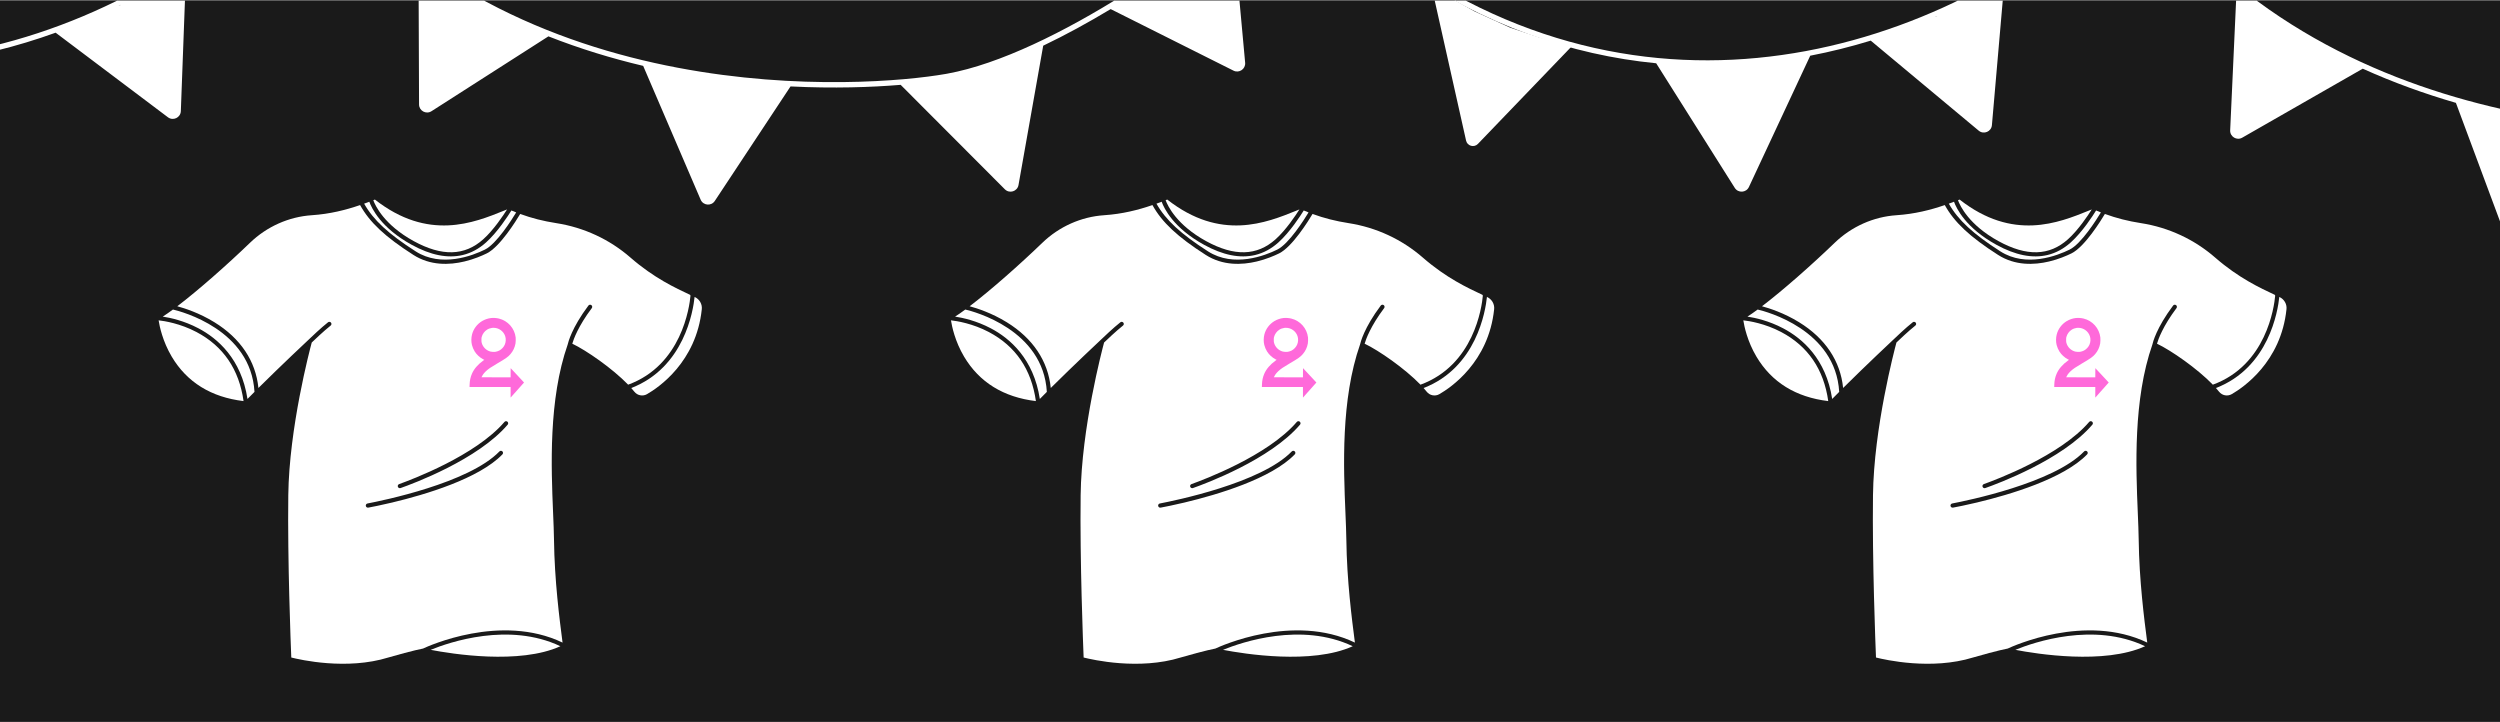
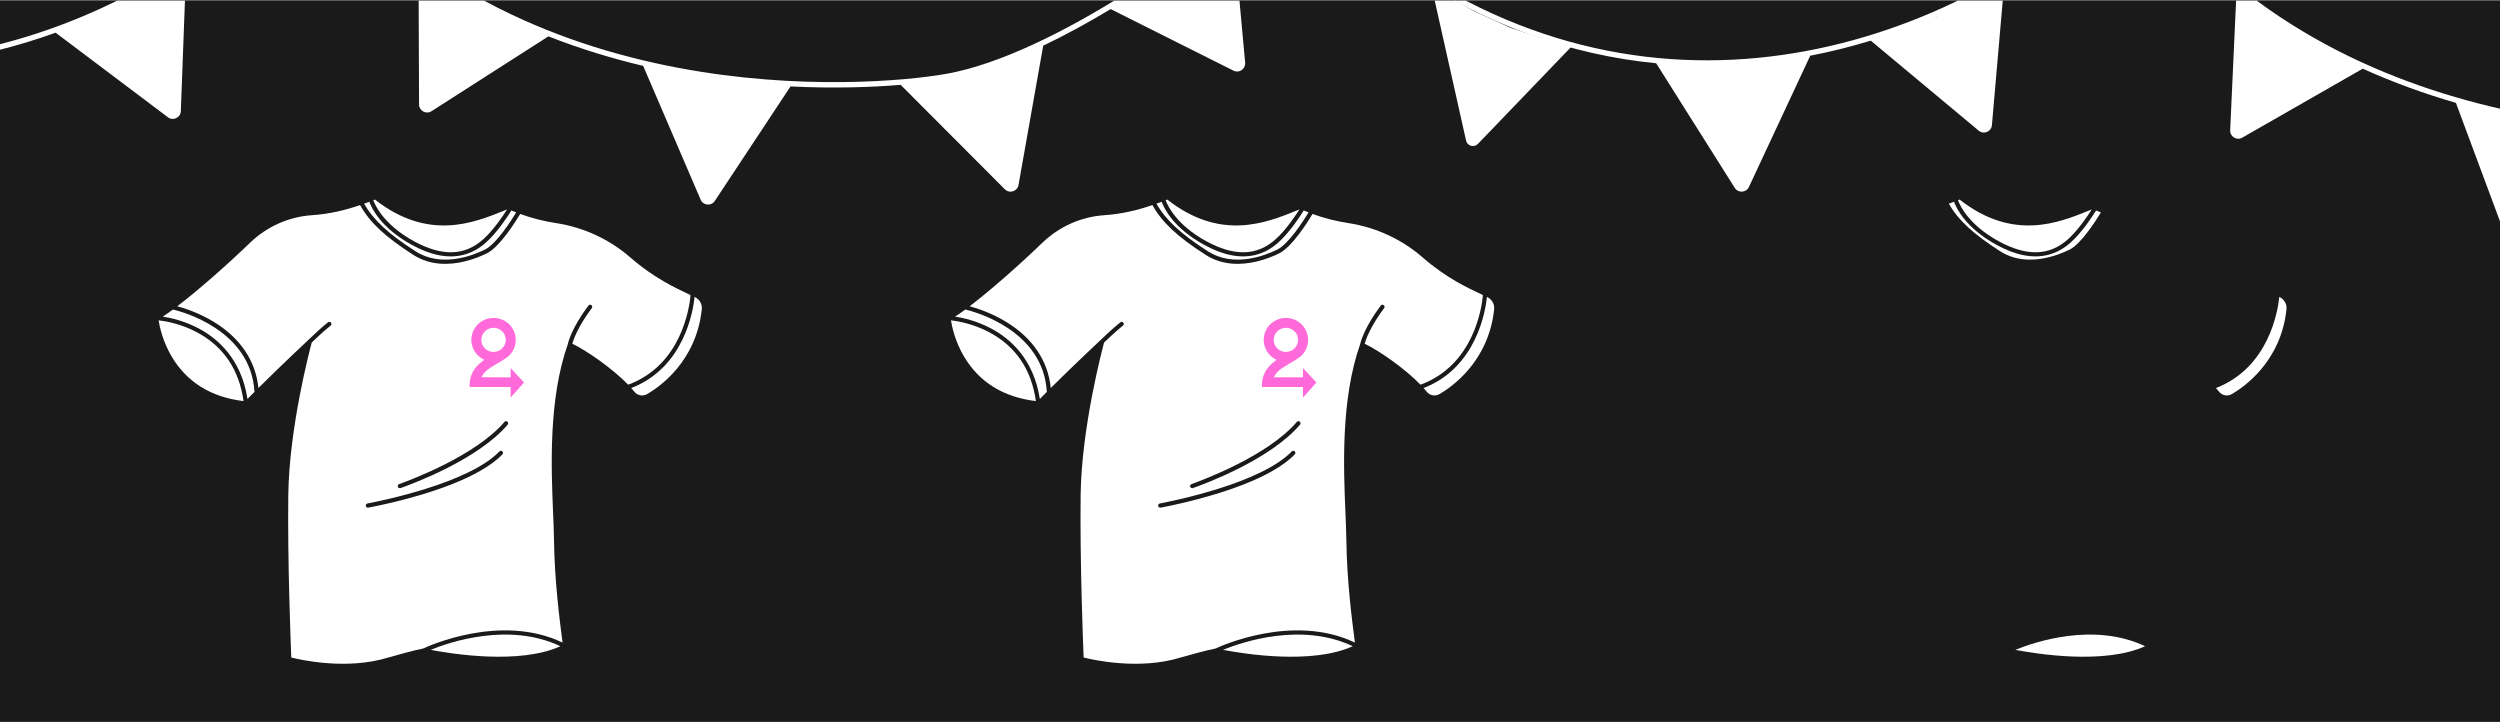
<svg xmlns="http://www.w3.org/2000/svg" width="1789" height="517" viewBox="0 0 1789 517" fill="none">
  <rect x="0" y="0" width="1789" height="517" fill="#808080" stroke="none" />
  <g clip-path="url(#clip0_1034_1949)">
    <rect width="1789" height="516" transform="translate(0 0.5)" fill="#1A1A1A" />
    <path d="M362.866 149.857C360.168 154.141 353.226 164.587 345.836 171.211C332.498 183.186 316.225 183.611 296.055 172.532C275.038 160.982 268.639 147.398 267.114 143.265C267.503 143.121 267.9 142.964 268.287 142.809C306.441 172.737 339.097 159.496 360.745 150.715C361.47 150.418 362.168 150.137 362.866 149.857Z" fill="white" />
    <path d="M369.383 152.01C366.212 157.254 355.326 174.515 347.002 178.613C338.253 182.926 315.894 191.67 297.446 179.879C278.028 167.452 267.183 157.452 260.569 145.738C261.825 145.283 263.059 144.823 264.283 144.365C265.994 149.104 272.686 163.136 294.605 175.172C308.15 182.625 320.382 185.057 331.158 182.482C337.182 181.042 342.75 178.037 347.848 173.459C356.171 165.981 363.685 154.292 365.957 150.606C367.098 151.099 368.244 151.569 369.383 152.01Z" fill="white" />
    <path d="M401.016 462.441C371.783 475.733 323.277 467.941 308.18 465.025C321.621 459.539 364.158 444.949 401.016 462.441Z" fill="white" />
    <path d="M123.764 221.497C121.066 223.486 118.611 225.199 116.456 226.562C121.969 227.395 131.753 229.533 142.007 234.939C155.711 242.147 172.679 256.741 177.099 285.489C178.738 283.826 180.411 282.133 182.114 280.434C179.522 235.93 129.951 222.944 123.764 221.497ZM140.607 237.6C128.969 231.469 117.755 229.704 113.507 229.231C114.149 233.388 116.329 244.156 122.905 255.238C133.792 273.539 151.068 284.235 174.281 287.02C171.098 264.314 159.78 247.708 140.607 237.6ZM493.787 210.959C483.467 206.148 467.869 198.886 451.205 184.353C436.216 171.291 417.842 162.75 398.076 159.678C388.831 158.238 380.435 156.11 372.252 153.103C369.366 157.938 357.747 176.676 348.334 181.323C344.79 183.06 339.119 185.5 332.361 187.115C321.555 189.697 307.964 190.185 295.822 182.418C275.7 169.549 264.524 159.121 257.681 146.749C247.428 150.264 236.124 153.141 223.099 154.01C206.648 155.119 190.963 162.114 178.921 173.716C162.463 189.589 141.795 207.791 126.866 219.164C131.968 220.529 142.573 223.897 153.449 230.603C172.144 242.128 182.973 258.334 184.928 277.632C201.919 260.784 219.88 243.973 220.683 243.223C220.707 243.197 220.766 243.141 220.86 243.057C220.912 243.014 220.968 242.948 221.037 242.89C222.7 241.284 229.713 234.594 234.749 230.62C235.41 230.1 236.382 230.23 236.885 230.906C237.37 231.555 237.258 232.47 236.614 232.976C231.684 236.873 224.587 243.644 223.077 245.111C221.664 250.36 206.898 306.28 206.3 354.348C205.71 401.154 208.073 461.613 208.443 470.518C214.738 472.115 248.143 479.743 277.918 470.498C287.038 467.864 293.3 466.254 297.28 465.302C300.419 464.552 302.137 464.214 302.731 464.103C306.233 462.45 358.336 438.659 402.566 459.836L402.503 459.355C400.372 442.91 396.805 415.396 396.441 386.227C396.37 380.652 396.095 374.267 395.786 366.876C394.437 334.666 392.412 286.004 406.269 246.439C406.276 246.427 406.274 246.417 406.272 246.407C406.553 245.161 409.067 234.657 421.071 218.66C421.573 217.992 422.533 217.855 423.203 218.367C423.861 218.872 423.983 219.814 423.491 220.48C413.73 233.491 410.435 242.807 409.532 245.948C419.586 250.731 438.199 263.599 449.498 275.278C487.766 261.296 493.381 219.73 494.122 211.541L493.787 210.959ZM280.996 359.521C272.723 361.498 266.362 362.739 263.54 363.258C262.719 363.413 261.924 362.858 261.779 362.035C261.637 361.221 262.164 360.444 262.975 360.292C273.307 358.319 335.465 345.719 357.374 323.064C357.946 322.473 358.866 322.429 359.47 322.967C360.115 323.547 360.134 324.535 359.537 325.153C342.685 342.578 304.288 353.945 280.994 359.511L280.996 359.521ZM284.71 348.327C284.452 347.551 284.849 346.701 285.62 346.424C294.219 343.346 340.325 326.084 360.989 301.939C361.522 301.315 362.45 301.217 363.091 301.736C363.744 302.263 363.841 303.232 363.302 303.877C341.912 328.92 295.605 346.116 286.639 349.261C285.848 349.543 284.98 349.11 284.707 348.317L284.71 348.327Z" fill="white" />
    <path d="M502.202 221.259C498.279 259.092 471.17 277.376 462.959 282.078C459.968 283.795 456.096 283.035 453.958 280.321C453.265 279.453 452.526 278.565 451.723 277.671C489.595 263.028 496.034 222.444 497.055 212.482C497.138 212.525 497.23 212.565 497.312 212.607C500.605 214.188 502.583 217.664 502.202 221.259Z" fill="white" />
    <path fill-rule="evenodd" clip-rule="evenodd" d="M351.398 227.582C349.22 227.826 346.835 228.638 344.944 229.78C341.389 231.928 338.797 235.389 337.785 239.339C337.166 241.756 337.142 244.541 337.722 246.855C338.117 248.432 338.857 250.179 339.694 251.511C341.159 253.842 343.339 255.847 345.789 257.116L346.552 257.512L345.766 258.076C341.956 260.811 339.212 264.003 337.727 267.429C336.652 269.908 336.137 272.34 336.047 275.356L336 276.934H350.695H365.39V280.717V284.5L365.654 284.235C366.104 283.782 375 273.785 375 273.731C375 273.704 372.846 271.379 370.214 268.565L365.429 263.45L365.409 266.732L365.389 270.013H354.972C349.244 270.013 344.556 269.987 344.556 269.954C344.556 269.827 345.184 268.69 345.563 268.131C346.684 266.475 348.37 264.884 350.745 263.242C351.702 262.58 353.713 261.341 355.857 260.093C361.992 256.522 363.659 255.337 365.316 253.374C367.226 251.109 368.354 248.717 368.892 245.79C369.06 244.869 369.125 242.501 369.009 241.487C368.258 234.944 363.413 229.488 356.99 227.955C355.227 227.534 353.102 227.392 351.398 227.582ZM352.167 234.622C350.697 234.853 349.546 235.264 348.5 235.934C346.639 237.125 345.273 239 344.7 241.15C344.539 241.757 344.518 241.996 344.522 243.242C344.527 244.516 344.546 244.719 344.73 245.393C345.553 248.406 347.976 250.8 350.998 251.584C351.912 251.821 353.508 251.903 354.487 251.765C355.303 251.649 356.578 251.231 357.318 250.836C359.002 249.939 360.462 248.372 361.214 246.654C362.049 244.749 362.156 242.447 361.501 240.511C360.293 236.945 356.888 234.533 353.128 234.582C352.705 234.588 352.273 234.606 352.167 234.622Z" fill="#FF69DA" />
    <path d="M929.872 149.857C927.174 154.141 920.232 164.587 912.841 171.211C899.504 183.186 883.23 183.611 863.06 172.532C842.044 160.982 835.645 147.398 834.12 143.265C834.509 143.121 834.906 142.964 835.293 142.809C873.447 172.737 906.103 159.496 927.751 150.715C928.476 150.418 929.174 150.137 929.872 149.857Z" fill="white" />
    <path d="M936.389 152.01C933.218 157.254 922.332 174.515 914.008 178.613C905.259 182.926 882.9 191.67 864.451 179.879C845.034 167.452 834.188 157.452 827.575 145.738C828.83 145.283 830.064 144.823 831.289 144.365C833 149.104 839.692 163.136 861.61 175.172C875.156 182.625 887.387 185.057 898.164 182.482C904.188 181.042 909.756 178.037 914.854 173.459C923.177 165.981 930.691 154.292 932.963 150.606C934.104 151.099 935.25 151.569 936.389 152.01Z" fill="white" />
    <path d="M968.022 462.441C938.789 475.733 890.283 467.941 875.186 465.025C888.627 459.539 931.164 444.949 968.022 462.441Z" fill="white" />
    <path d="M690.77 221.497C688.071 223.486 685.617 225.199 683.462 226.562C688.975 227.395 698.758 229.533 709.013 234.939C722.717 242.147 739.685 256.741 744.105 285.489C745.744 283.826 747.417 282.133 749.12 280.434C746.528 235.93 696.957 222.944 690.77 221.497ZM707.612 237.6C695.975 231.469 684.761 229.704 680.513 229.231C681.155 233.388 683.335 244.156 689.911 255.238C700.797 273.539 718.074 284.235 741.286 287.02C738.104 264.314 726.785 247.708 707.612 237.6ZM1060.79 210.959C1050.47 206.148 1034.87 198.886 1018.21 184.353C1003.22 171.291 984.847 162.75 965.082 159.678C955.837 158.238 947.44 156.11 939.258 153.103C936.371 157.938 924.753 176.676 915.34 181.323C911.796 183.06 906.125 185.5 899.367 187.115C888.561 189.697 874.97 190.185 862.828 182.418C842.705 169.549 831.53 159.121 824.686 146.749C814.434 150.264 803.13 153.141 790.105 154.01C773.654 155.119 757.968 162.114 745.927 173.716C729.468 189.589 708.801 207.791 693.872 219.164C698.974 220.529 709.579 223.897 720.455 230.603C739.149 242.128 749.979 258.334 751.934 277.632C768.925 260.784 786.886 243.973 787.688 243.223C787.713 243.197 787.772 243.141 787.866 243.057C787.917 243.014 787.974 242.948 788.043 242.89C789.706 241.284 796.719 234.594 801.755 230.62C802.416 230.1 803.388 230.23 803.89 230.906C804.376 231.555 804.264 232.47 803.62 232.976C798.69 236.873 791.593 243.644 790.083 245.111C788.67 250.36 773.904 306.28 773.306 354.348C772.716 401.154 775.079 461.613 775.449 470.518C781.744 472.115 815.149 479.743 844.924 470.498C854.043 467.864 860.306 466.254 864.286 465.302C867.425 464.552 869.143 464.214 869.737 464.103C873.239 462.45 925.342 438.659 969.572 459.836L969.509 459.355C967.378 442.91 963.811 415.396 963.447 386.227C963.376 380.652 963.101 374.267 962.792 366.876C961.443 334.666 959.418 286.004 973.275 246.439C973.282 246.427 973.28 246.417 973.277 246.407C973.559 245.161 976.073 234.657 988.077 218.66C988.579 217.992 989.539 217.855 990.209 218.367C990.867 218.872 990.989 219.814 990.497 220.48C980.735 233.491 977.441 242.807 976.538 245.948C986.592 250.731 1005.2 263.599 1016.5 275.278C1054.77 261.296 1060.39 219.73 1061.13 211.541L1060.79 210.959ZM848.002 359.521C839.729 361.498 833.368 362.739 830.545 363.258C829.724 363.413 828.93 362.858 828.785 362.035C828.642 361.221 829.17 360.444 829.981 360.292C840.313 358.319 902.471 345.719 924.38 323.064C924.952 322.473 925.872 322.429 926.476 322.967C927.121 323.547 927.14 324.535 926.543 325.153C909.691 342.578 871.294 353.945 847.999 359.511L848.002 359.521ZM851.716 348.327C851.458 347.551 851.854 346.701 852.625 346.424C861.225 343.346 907.331 326.084 927.995 301.939C928.528 301.315 929.456 301.217 930.096 301.736C930.749 302.263 930.847 303.232 930.308 303.877C908.918 328.92 862.61 346.116 853.645 349.261C852.854 349.543 851.985 349.11 851.713 348.317L851.716 348.327Z" fill="white" />
    <path d="M1069.21 221.259C1065.29 259.092 1038.18 277.376 1029.96 282.078C1026.97 283.795 1023.1 283.035 1020.96 280.321C1020.27 279.453 1019.53 278.565 1018.73 277.671C1056.6 263.028 1063.04 222.444 1064.06 212.482C1064.14 212.525 1064.24 212.565 1064.32 212.607C1067.61 214.188 1069.59 217.664 1069.21 221.259Z" fill="white" />
    <path fill-rule="evenodd" clip-rule="evenodd" d="M918.4 227.582C916.222 227.826 913.837 228.638 911.946 229.78C908.391 231.928 905.799 235.389 904.787 239.339C904.168 241.756 904.144 244.541 904.724 246.855C905.119 248.432 905.859 250.179 906.696 251.511C908.161 253.842 910.341 255.847 912.791 257.116L913.554 257.512L912.768 258.076C908.958 260.811 906.214 264.003 904.728 267.429C903.654 269.908 903.139 272.34 903.049 275.356L903.002 276.934H917.697H932.392V280.717V284.5L932.656 284.235C933.106 283.782 942.002 273.785 942.002 273.731C942.002 273.704 939.848 271.379 937.216 268.565L932.431 263.45L932.411 266.732L932.391 270.013H921.974C916.246 270.013 911.558 269.987 911.558 269.954C911.558 269.827 912.186 268.69 912.565 268.131C913.686 266.475 915.372 264.884 917.747 263.242C918.704 262.58 920.715 261.341 922.859 260.093C928.994 256.522 930.661 255.337 932.318 253.374C934.228 251.109 935.356 248.717 935.894 245.79C936.062 244.869 936.127 242.501 936.011 241.487C935.26 234.944 930.415 229.488 923.992 227.955C922.229 227.534 920.103 227.392 918.4 227.582ZM919.169 234.622C917.699 234.853 916.548 235.264 915.502 235.934C913.641 237.125 912.275 239 911.702 241.15C911.541 241.757 911.52 241.996 911.524 243.242C911.528 244.516 911.548 244.719 911.732 245.393C912.555 248.406 914.978 250.8 918 251.584C918.914 251.821 920.51 251.903 921.489 251.765C922.305 251.649 923.58 251.231 924.32 250.836C926.003 249.939 927.464 248.372 928.216 246.654C929.05 244.749 929.158 242.447 928.502 240.511C927.295 236.945 923.89 234.533 920.13 234.582C919.707 234.588 919.275 234.606 919.169 234.622Z" fill="#FF69DA" />
    <path d="M1496.88 149.857C1494.18 154.141 1487.24 164.587 1479.85 171.211C1466.51 183.186 1450.24 183.611 1430.07 172.532C1409.05 160.982 1402.65 147.398 1401.13 143.265C1401.51 143.121 1401.91 142.964 1402.3 142.809C1440.45 172.737 1473.11 159.496 1494.76 150.715C1495.48 150.418 1496.18 150.137 1496.88 149.857Z" fill="white" />
    <path d="M1503.4 152.01C1500.22 157.254 1489.34 174.515 1481.01 178.613C1472.26 182.926 1449.91 191.67 1431.46 179.879C1412.04 167.452 1401.19 157.452 1394.58 145.738C1395.84 145.283 1397.07 144.823 1398.29 144.365C1400.01 149.104 1406.7 163.136 1428.62 175.172C1442.16 182.625 1454.39 185.057 1465.17 182.482C1471.19 181.042 1476.76 178.037 1481.86 173.459C1490.18 165.981 1497.7 154.292 1499.97 150.606C1501.11 151.099 1502.26 151.569 1503.4 152.01Z" fill="white" />
    <path d="M1535.03 462.441C1505.79 475.733 1457.29 467.941 1442.19 465.025C1455.63 459.539 1498.17 444.949 1535.03 462.441Z" fill="white" />
-     <path d="M1257.78 221.497C1255.08 223.486 1252.62 225.199 1250.47 226.562C1255.98 227.395 1265.76 229.533 1276.02 234.939C1289.72 242.147 1306.69 256.741 1311.11 285.489C1312.75 283.826 1314.42 282.133 1316.13 280.434C1313.53 235.93 1263.96 222.944 1257.78 221.497ZM1274.62 237.6C1262.98 231.469 1251.77 229.704 1247.52 229.231C1248.16 233.388 1250.34 244.156 1256.92 255.238C1267.8 273.539 1285.08 284.235 1308.29 287.02C1305.11 264.314 1293.79 247.708 1274.62 237.6ZM1627.8 210.959C1617.48 206.148 1601.88 198.886 1585.22 184.353C1570.23 171.291 1551.85 162.75 1532.09 159.678C1522.84 158.238 1514.45 156.11 1506.26 153.103C1503.38 157.938 1491.76 176.676 1482.35 181.323C1478.8 183.06 1473.13 185.5 1466.37 187.115C1455.57 189.697 1441.98 190.185 1429.83 182.418C1409.71 169.549 1398.54 159.121 1391.69 146.749C1381.44 150.264 1370.14 153.141 1357.11 154.01C1340.66 155.119 1324.97 162.114 1312.93 173.716C1296.47 189.589 1275.81 207.791 1260.88 219.164C1265.98 220.529 1276.59 223.897 1287.46 230.603C1306.16 242.128 1316.99 258.334 1318.94 277.632C1335.93 260.784 1353.89 243.973 1354.69 243.223C1354.72 243.197 1354.78 243.141 1354.87 243.057C1354.92 243.014 1354.98 242.948 1355.05 242.89C1356.71 241.284 1363.72 234.594 1368.76 230.62C1369.42 230.1 1370.39 230.23 1370.9 230.906C1371.38 231.555 1371.27 232.47 1370.63 232.976C1365.7 236.873 1358.6 243.644 1357.09 245.111C1355.68 250.36 1340.91 306.28 1340.31 354.348C1339.72 401.154 1342.08 461.613 1342.46 470.518C1348.75 472.115 1382.15 479.743 1411.93 470.498C1421.05 467.864 1427.31 466.254 1431.29 465.302C1434.43 464.552 1436.15 464.214 1436.74 464.103C1440.24 462.45 1492.35 438.659 1536.58 459.836L1536.51 459.355C1534.38 442.91 1530.82 415.396 1530.45 386.227C1530.38 380.652 1530.11 374.267 1529.8 366.876C1528.45 334.666 1526.42 286.004 1540.28 246.439C1540.29 246.427 1540.29 246.417 1540.28 246.407C1540.56 245.161 1543.08 234.657 1555.08 218.66C1555.58 217.992 1556.54 217.855 1557.21 218.367C1557.87 218.872 1557.99 219.814 1557.5 220.48C1547.74 233.491 1544.45 242.807 1543.54 245.948C1553.6 250.731 1572.21 263.599 1583.51 275.278C1621.78 261.296 1627.39 219.73 1628.13 211.541L1627.8 210.959ZM1415.01 359.521C1406.73 361.498 1400.37 362.739 1397.55 363.258C1396.73 363.413 1395.94 362.858 1395.79 362.035C1395.65 361.221 1396.18 360.444 1396.99 360.292C1407.32 358.319 1469.48 345.719 1491.39 323.064C1491.96 322.473 1492.88 322.429 1493.48 322.967C1494.13 323.547 1494.15 324.535 1493.55 325.153C1476.7 342.578 1438.3 353.945 1415.01 359.511L1415.01 359.521ZM1418.72 348.327C1418.46 347.551 1418.86 346.701 1419.63 346.424C1428.23 343.346 1474.34 326.084 1495 301.939C1495.53 301.315 1496.46 301.217 1497.1 301.736C1497.76 302.263 1497.85 303.232 1497.31 303.877C1475.92 328.92 1429.62 346.116 1420.65 349.261C1419.86 349.543 1418.99 349.11 1418.72 348.317L1418.72 348.327Z" fill="white" />
    <path d="M1636.21 221.259C1632.29 259.092 1605.18 277.376 1596.97 282.078C1593.98 283.795 1590.11 283.035 1587.97 280.321C1587.28 279.453 1586.54 278.565 1585.73 277.671C1623.61 263.028 1630.05 222.444 1631.07 212.482C1631.15 212.525 1631.24 212.565 1631.32 212.607C1634.62 214.188 1636.6 217.664 1636.21 221.259Z" fill="white" />
-     <path fill-rule="evenodd" clip-rule="evenodd" d="M1485.4 227.582C1483.22 227.826 1480.84 228.638 1478.95 229.78C1475.39 231.928 1472.8 235.389 1471.79 239.339C1471.17 241.756 1471.14 244.541 1471.72 246.855C1472.12 248.432 1472.86 250.179 1473.7 251.511C1475.16 253.842 1477.34 255.847 1479.79 257.116L1480.55 257.512L1479.77 258.076C1475.96 260.811 1473.21 264.003 1471.73 267.429C1470.65 269.908 1470.14 272.34 1470.05 275.356L1470 276.934H1484.7H1499.39V280.717V284.5L1499.66 284.235C1500.11 283.782 1509 273.785 1509 273.731C1509 273.704 1506.85 271.379 1504.22 268.565L1499.43 263.45L1499.41 266.732L1499.39 270.013H1488.97C1483.25 270.013 1478.56 269.987 1478.56 269.954C1478.56 269.827 1479.19 268.69 1479.56 268.131C1480.69 266.475 1482.37 264.884 1484.75 263.242C1485.7 262.58 1487.72 261.341 1489.86 260.093C1495.99 256.522 1497.66 255.337 1499.32 253.374C1501.23 251.109 1502.36 248.717 1502.89 245.79C1503.06 244.869 1503.13 242.501 1503.01 241.487C1502.26 234.944 1497.41 229.488 1490.99 227.955C1489.23 227.534 1487.1 227.392 1485.4 227.582ZM1486.17 234.622C1484.7 234.853 1483.55 235.264 1482.5 235.934C1480.64 237.125 1479.27 239 1478.7 241.15C1478.54 241.757 1478.52 241.996 1478.52 243.242C1478.53 244.516 1478.55 244.719 1478.73 245.393C1479.55 248.406 1481.98 250.8 1485 251.584C1485.91 251.821 1487.51 251.903 1488.49 251.765C1489.31 251.649 1490.58 251.231 1491.32 250.836C1493 249.939 1494.46 248.372 1495.22 246.654C1496.05 244.749 1496.16 242.447 1495.5 240.511C1494.3 236.945 1490.89 234.533 1487.13 234.582C1486.71 234.588 1486.27 234.606 1486.17 234.622Z" fill="#FF69DA" />
    <path d="M221.128 -102.631L219.813 -101.197C107.703 20.554 -98.668 106.692 -296.632 -15.309L-297.642 -13.672L-298.65 -12.035C-236.442 26.303 -173.432 44.281 -112.738 47.17L-52.145 133.461C-49.523 137.196 -43.807 136.55 -42.084 132.325L-2.907 36.311C11.631 32.754 25.888 28.419 39.811 23.392L120.172 83.92C123.894 86.724 129.233 84.183 129.407 79.526L133.231 -23.274C166.978 -45.208 197.102 -70.895 222.434 -98.366C245.761 -68.761 271.87 -44.411 299.496 -24.431L299.876 74.757C299.894 79.306 304.923 82.045 308.754 79.593L392.452 26.017C415.152 34.956 437.945 41.862 460.252 47.137L501.392 142.91C503.203 147.125 508.973 147.642 511.503 143.815L565.697 61.849C596.558 63.39 623.644 62.442 644.519 60.714L719.08 135.462C722.377 138.767 728.029 136.991 728.843 132.395L746.518 32.697C762.598 25.01 778.903 16.066 794.8 6.504L882.701 50.556C886.745 52.582 891.442 49.376 891.028 44.871L881.913 -54.475C893.005 -63.469 902.626 -71.887 910.249 -79.202L907.586 -81.976C885.744 -61.017 847.153 -30.748 804.545 -3.999C761.899 22.776 715.461 45.875 677.895 52.707L676.589 52.938C648.4 57.862 572.074 65.016 484.785 48.432C396.128 31.587 296.328 -9.708 224.065 -102.516L222.664 -104.314L221.128 -102.631ZM85.739 3.908L84.706 4.306C85.33 4 85.953 3.692 86.575 3.383L85.739 3.908Z" fill="white" />
    <path d="M1526.04 -87.816L1524.65 -86.448C1406.65 29.604 1196.27 105.422 1004.59 -26.227L1003.5 -24.643L1002.41 -23.058C1062.64 18.312 1124.69 39.387 1185.16 45.277L1241.41 134.461C1243.85 138.321 1249.59 137.959 1251.52 133.824L1295.4 39.867C1310.09 37.034 1324.55 33.409 1338.7 29.078L1415.97 93.509C1419.55 96.494 1425.01 94.221 1425.41 89.578L1434.32 -12.906C1469.11 -33.143 1500.47 -57.308 1527.13 -83.492C1548.96 -52.769 1573.83 -27.156 1600.44 -5.833L1595.91 93.252C1595.7 97.796 1600.59 100.781 1604.54 98.522L1690.78 49.154C1713.01 59.206 1735.44 67.231 1757.45 73.605L1793.8 171.295C1795.4 175.596 1801.14 176.397 1803.86 172.7L1862.04 93.517C1892.79 96.584 1919.89 96.977 1940.82 96.285L2011.59 174.632C2014.72 178.096 2020.46 176.602 2021.5 172.052L2044.08 73.35C2060.53 66.469 2077.25 58.343 2093.6 49.58L2179.22 97.928C2183.16 100.152 2188 97.183 2187.81 92.663L2183.63 -7.013C2195.15 -15.447 2205.18 -23.378 2213.15 -30.307L2210.63 -33.21C2187.78 -13.357 2147.74 14.964 2103.86 39.572C2059.94 64.203 2012.41 84.975 1974.55 89.939L1973.24 90.106C1944.84 93.629 1868.25 96.996 1781.89 76.112C1694.18 54.9 1596.54 8.715 1528.96 -87.556L1527.65 -89.421L1526.04 -87.816ZM1385.54 11.891L1384.49 12.238C1385.13 11.963 1385.76 11.686 1386.4 11.408L1385.54 11.891Z" fill="white" />
    <path d="M1049.12 100.603C1049.99 104.492 1054.84 105.848 1057.6 102.975L1124.6 33.279L1101.04 26.679L1080.64 19.775L1055.34 8.215L1024.56 -9.05L1049.12 100.603Z" fill="white" />
  </g>
  <defs>
    <clipPath id="clip0_1034_1949">
      <rect width="1789" height="516" fill="white" transform="translate(0 0.5)" />
    </clipPath>
  </defs>
</svg>